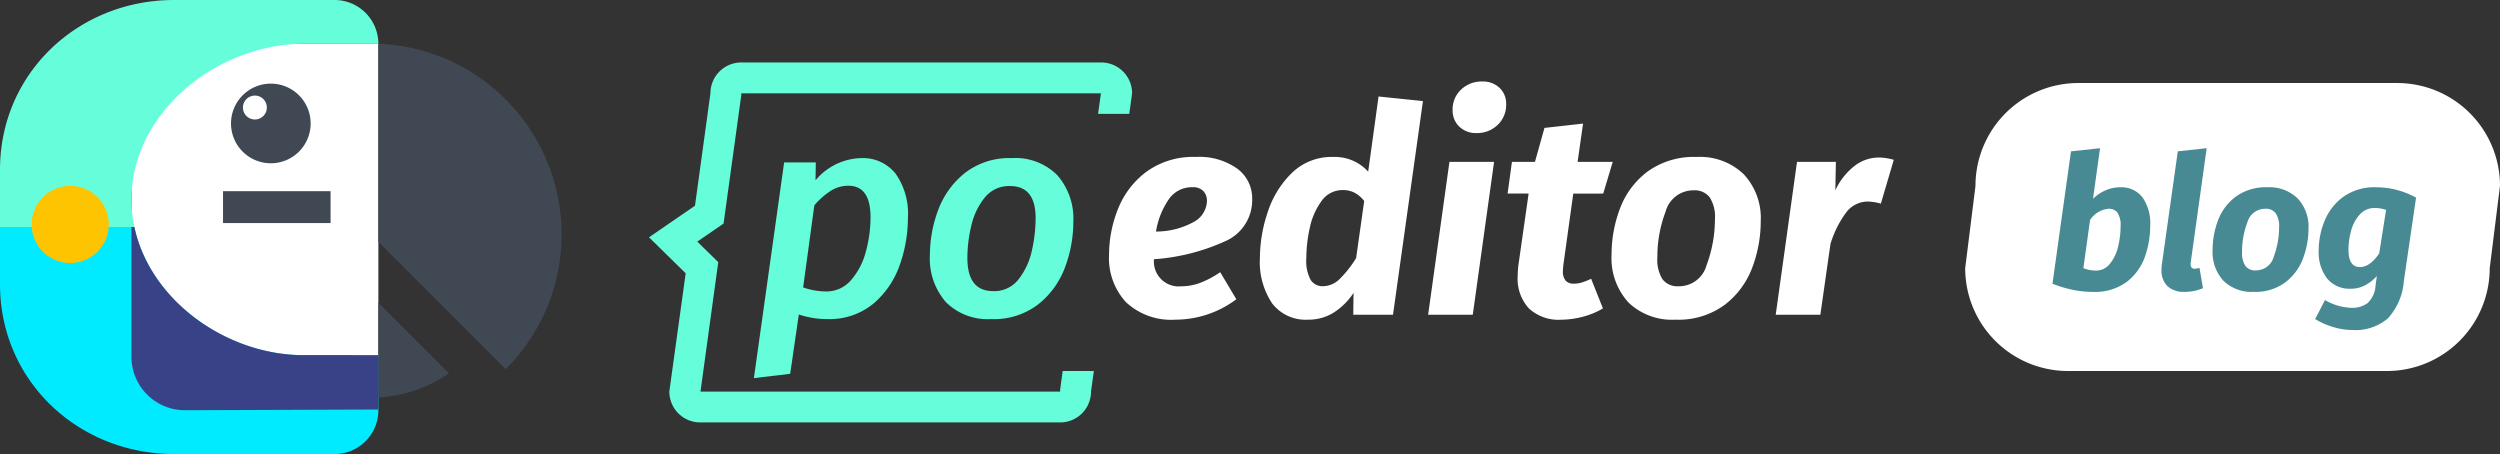
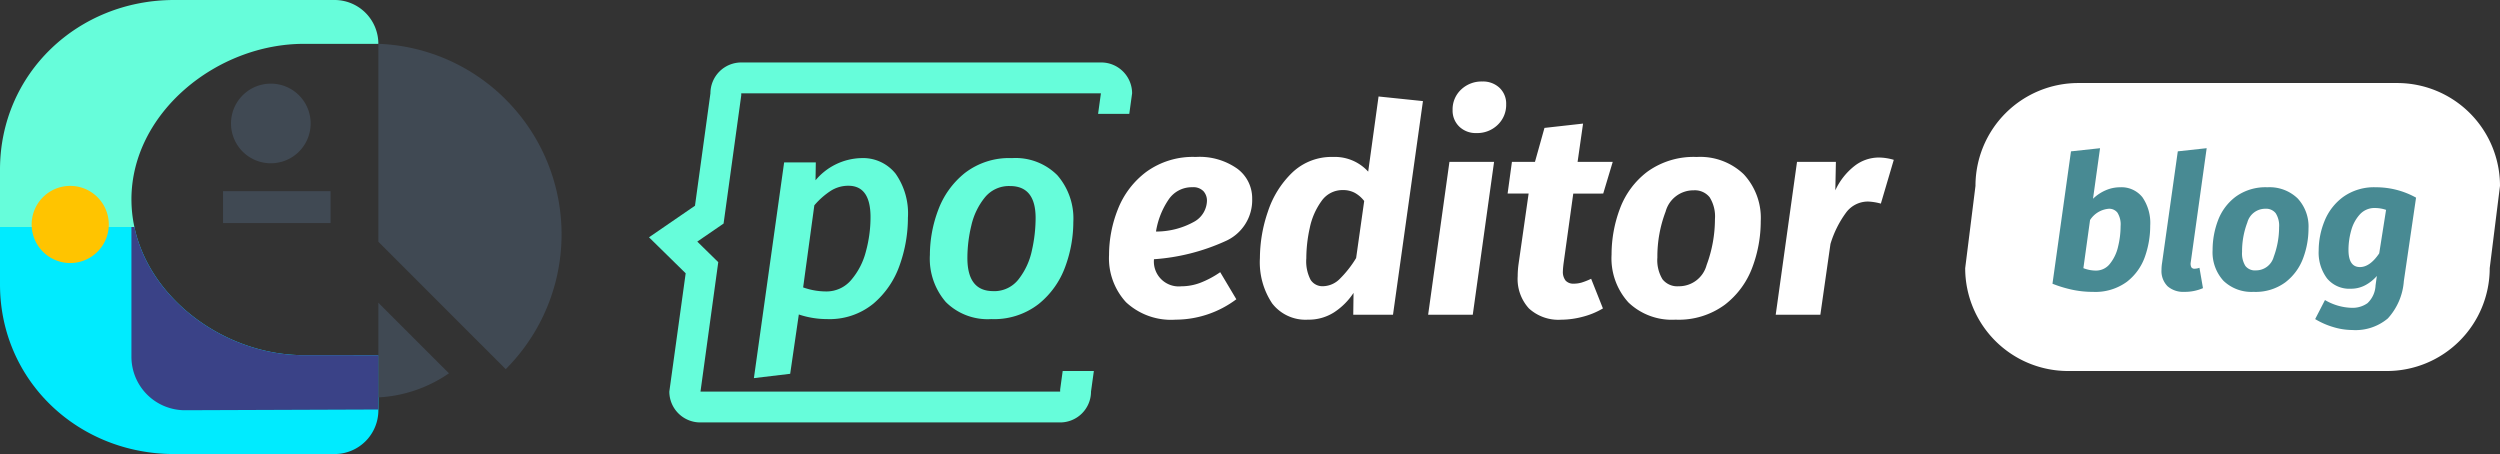
<svg xmlns="http://www.w3.org/2000/svg" width="243.077" height="44.146" viewBox="0 0 243.077 44.146">
  <rect x="0" y="0" width="243.077" height="44.146" fill="#333333" stroke="none" />
  <g id="Group_2627" data-name="Group 2627" transform="translate(-35.923 -32.927)">
    <g id="logo_-_on_dark" data-name="logo - on dark" transform="translate(35.923 4)">
      <g id="Group_723" data-name="Group 723" transform="translate(0 180.927)">
-         <rect id="rectangle" width="24.009" height="30.592" transform="translate(12.779 -147.74)" fill="#fff" />
        <path id="Path_530" data-name="Path 530" d="M13.068-76H0v5.574c0,9.362,7.582,16.5,16.934,16.5h15.6a4.259,4.259,0,0,0,4.256-4.262v-5.352H29.535c-7.52,0-14.945-5.322-16.468-12.459" transform="translate(0 -53.927)" fill="#00ebff" />
        <path id="Path_531" data-name="Path 531" d="M12.779-132.6c0-8.446,8.32-15.136,16.756-15.136h7.253A4.259,4.259,0,0,0,32.532-152h-15.6C7.582-152,0-144.864,0-135.5v5.574H13.068a12.817,12.817,0,0,1-.288-2.677" fill="#66fdda" />
        <path id="Path_532" data-name="Path 532" d="M81.206-124a3.872,3.872,0,0,0-3.872,3.872,3.873,3.873,0,0,0,3.872,3.872,3.873,3.873,0,0,0,3.872-3.872A3.872,3.872,0,0,0,81.206-124" transform="translate(-54.873 -19.868)" fill="#404953" />
-         <path id="Path_533" data-name="Path 533" d="M82.495-120a1.163,1.163,0,0,0-1.162,1.161,1.164,1.164,0,0,0,1.162,1.163,1.164,1.164,0,0,0,1.162-1.163A1.163,1.163,0,0,0,82.495-120" transform="translate(-57.711 -22.706)" fill="#fff" />
        <path id="Path_534" data-name="Path 534" d="M74.666-84.9H85.122V-88H74.666Z" transform="translate(-52.981 -45.412)" fill="#404953" />
        <path id="Path_535" data-name="Path 535" d="M14.42-89.333a3.752,3.752,0,0,0-3.75,3.751,3.75,3.75,0,0,0,3.75,3.75,3.751,3.751,0,0,0,3.75-3.75,3.752,3.752,0,0,0-3.75-3.751" transform="translate(-7.592 -44.593)" fill="#ffc400" />
        <path id="Path_536" data-name="Path 536" d="M139.05-131.92a18.472,18.472,0,0,0-12.383-5.413v19.246L139.05-105.7a18.537,18.537,0,0,0,0-26.217m-12.383,19.758v9.206a13.3,13.3,0,0,0,6.863-2.343Z" transform="translate(-89.878 -10.407)" fill="#404953" />
        <path id="Path_537" data-name="Path 537" d="M44.288-76H44v12.614a5.2,5.2,0,0,0,5.219,5.2l18.79-.07v-5.284H60.756c-7.52,0-14.945-5.322-16.468-12.459" transform="translate(-31.221 -53.927)" fill="#3a4287" />
      </g>
      <g id="Group_794" data-name="Group 794" transform="translate(-35.922 -4)">
        <path id="Subtraction_10" data-name="Subtraction 10" d="M21039.98,35h-35a3.005,3.005,0,0,1-3-3l1.59-11.5-3.566-3.5,4.471-3.07L21005.977,3a3,3,0,0,1,3-3h35a3.005,3.005,0,0,1,3,3l-.275,2h-3.033l.275-2h-34.971v.206l-1.717,12.458-2.557,1.754,2.039,2L21005.01,32h34.971V31.8l.246-1.8h3.031l-.277,2A3,3,0,0,1,21039.98,35Z" transform="translate(-20900.979 39)" fill="#66fdda" />
        <path id="Path_7345" data-name="Path 7345" d="M3.164-14.812h3.08l-.028,1.736a5.985,5.985,0,0,1,4.424-2.156A4.053,4.053,0,0,1,14-13.72a6.726,6.726,0,0,1,1.2,4.284,13.706,13.706,0,0,1-.8,4.606,8.584,8.584,0,0,1-2.562,3.752A6.722,6.722,0,0,1,7.336.42,8.623,8.623,0,0,1,4.592-.028L3.752,5.74.224,6.16ZM7.224-2.268a3.136,3.136,0,0,0,2.464-1.12A6.865,6.865,0,0,0,11.116-6.16a12.678,12.678,0,0,0,.448-3.332q0-3.052-2.156-3.052a3.166,3.166,0,0,0-1.722.5A7.381,7.381,0,0,0,6.1-10.64L5.012-2.66A6.666,6.666,0,0,0,7.224-2.268ZM23.3.42a5.761,5.761,0,0,1-4.41-1.652,6.438,6.438,0,0,1-1.554-4.592,12.422,12.422,0,0,1,.8-4.34,8.277,8.277,0,0,1,2.59-3.612,7.048,7.048,0,0,1,4.592-1.456,5.735,5.735,0,0,1,4.41,1.666,6.407,6.407,0,0,1,1.554,4.55,12.62,12.62,0,0,1-.784,4.34A8.267,8.267,0,0,1,27.916-1.05,7.047,7.047,0,0,1,23.3.42Zm.2-2.716a2.988,2.988,0,0,0,2.464-1.162,6.79,6.79,0,0,0,1.288-2.786,14.446,14.446,0,0,0,.364-3.164q0-3.108-2.492-3.108a3.017,3.017,0,0,0-2.464,1.134,6.693,6.693,0,0,0-1.3,2.73,13.465,13.465,0,0,0-.378,3.108Q20.972-2.3,23.492-2.3Z" transform="translate(109 63.532)" fill="#66fdda" />
        <path id="Path_7344" data-name="Path 7344" d="M14.672-11.284A4.351,4.351,0,0,1,12.026-7.14,20.055,20.055,0,0,1,5.124-5.4a2.418,2.418,0,0,0,2.66,2.632,5.26,5.26,0,0,0,1.834-.336,9.267,9.267,0,0,0,1.946-1.036l1.568,2.632A9.876,9.876,0,0,1,7.224.476,6.428,6.428,0,0,1,2.408-1.218,6.314,6.314,0,0,1,.756-5.824a12.058,12.058,0,0,1,.854-4.424,8.328,8.328,0,0,1,2.758-3.64,7.7,7.7,0,0,1,4.816-1.456A6.345,6.345,0,0,1,13.23-14.2,3.567,3.567,0,0,1,14.672-11.284ZM5.32-8.092A7.589,7.589,0,0,0,9.1-9.086a2.4,2.4,0,0,0,1.176-2,1.375,1.375,0,0,0-.336-.924A1.366,1.366,0,0,0,8.848-12.4a2.707,2.707,0,0,0-2.324,1.232A7.662,7.662,0,0,0,5.32-8.092ZM31.276-20.776,28.364,0H24.5l.028-2.128a6.511,6.511,0,0,1-1.89,1.89A4.569,4.569,0,0,1,20.1.476a4.091,4.091,0,0,1-3.486-1.582,7.2,7.2,0,0,1-1.19-4.41,14,14,0,0,1,.77-4.494,9.264,9.264,0,0,1,2.366-3.808,5.528,5.528,0,0,1,3.976-1.526,4.377,4.377,0,0,1,3.416,1.428l1.008-7.308Zm-7.784,8.652a2.479,2.479,0,0,0-2.086,1.078,6.76,6.76,0,0,0-1.134,2.6,13.726,13.726,0,0,0-.336,2.954,3.89,3.89,0,0,0,.42,2.1,1.37,1.37,0,0,0,1.2.616A2.36,2.36,0,0,0,23.2-3.5,10.454,10.454,0,0,0,24.78-5.516l.784-5.544a2.935,2.935,0,0,0-.924-.8A2.422,2.422,0,0,0,23.492-12.124Zm14.7-2.744L36.12,0H31.78l2.072-14.868Zm-1.708-2.8a2.3,2.3,0,0,1-1.68-.63,2.155,2.155,0,0,1-.644-1.61,2.623,2.623,0,0,1,.826-1.988,2.873,2.873,0,0,1,2.058-.784,2.33,2.33,0,0,1,1.68.616,2.109,2.109,0,0,1,.644,1.6,2.668,2.668,0,0,1-.826,2A2.845,2.845,0,0,1,36.484-17.668ZM44.94-4.928q-.056.5-.056.672a1.373,1.373,0,0,0,.266.938,1.022,1.022,0,0,0,.8.294,2.7,2.7,0,0,0,.77-.112,6.542,6.542,0,0,0,.91-.364L48.776-.616A7.536,7.536,0,0,1,46.788.2a8.35,8.35,0,0,1-2.072.28A4.244,4.244,0,0,1,41.58-.616a4.244,4.244,0,0,1-1.092-3.136,8.714,8.714,0,0,1,.084-1.176l.98-6.86H39.508l.42-3.08h2.24l.924-3.3,3.752-.42-.532,3.724h3.416l-.924,3.08H45.892ZM55.832.476A6.1,6.1,0,0,1,51.254-1.2a6.375,6.375,0,0,1-1.638-4.648,12.644,12.644,0,0,1,.812-4.466,7.978,7.978,0,0,1,2.674-3.6,7.669,7.669,0,0,1,4.8-1.428,6.109,6.109,0,0,1,4.564,1.68A6.227,6.227,0,0,1,64.12-9.1a12.758,12.758,0,0,1-.812,4.48A8.146,8.146,0,0,1,60.634-.98,7.567,7.567,0,0,1,55.832.476Zm.308-3.248A2.775,2.775,0,0,0,58.856-4.83,12.87,12.87,0,0,0,59.668-9.3a3.5,3.5,0,0,0-.518-2.128A1.84,1.84,0,0,0,57.6-12.1a2.8,2.8,0,0,0-2.73,2.072,12.281,12.281,0,0,0-.8,4.452,3.573,3.573,0,0,0,.5,2.128A1.832,1.832,0,0,0,56.14-2.772ZM75.572-15.288a5.207,5.207,0,0,1,1.484.224L75.8-10.808a5.429,5.429,0,0,0-1.232-.2A2.638,2.638,0,0,0,72.422-9.94,10.06,10.06,0,0,0,70.9-6.888L69.916,0h-4.34l2.072-14.868h3.78L71.372-12.1a6.394,6.394,0,0,1,1.862-2.366A3.845,3.845,0,0,1,75.572-15.288Z" transform="translate(143 63.532)" fill="#fff" />
      </g>
    </g>
    <g id="Group_2626" data-name="Group 2626">
      <path id="Path_7383" data-name="Path 7383" d="M11,0H42A10,10,0,0,1,52,10l-1,8A10,10,0,0,1,41,28H10A10,10,0,0,1,0,18l1-8A10,10,0,0,1,11,0Z" transform="translate(227 41)" fill="#fff" />
      <path id="Path_7384" data-name="Path 7384" d="M7.056-9.864a2.6,2.6,0,0,1,2.178.972A4.4,4.4,0,0,1,9.99-6.138a9.045,9.045,0,0,1-.513,3.024A5.3,5.3,0,0,1,7.722-.675,5.194,5.194,0,0,1,4.41.306a9.63,9.63,0,0,1-1.962-.2A12.1,12.1,0,0,1,.486-.486l1.8-12.87,2.826-.306L4.428-8.748a4.094,4.094,0,0,1,1.224-.819A3.492,3.492,0,0,1,7.056-9.864ZM5.976-7.776a2.393,2.393,0,0,0-1.836,1.1L3.492-2A3.361,3.361,0,0,0,4.7-1.764,1.712,1.712,0,0,0,6.075-2.43,4.1,4.1,0,0,0,6.867-4.1,8.39,8.39,0,0,0,7.11-6.084,2.134,2.134,0,0,0,6.8-7.4,1.009,1.009,0,0,0,5.976-7.776Zm7.956,5.2a.8.8,0,0,0,.054.486.351.351,0,0,0,.324.144,1.515,1.515,0,0,0,.468-.09l.342,1.98a4.384,4.384,0,0,1-1.8.36,2.314,2.314,0,0,1-1.647-.549,2.1,2.1,0,0,1-.585-1.611,4.162,4.162,0,0,1,.054-.648l1.53-10.854,2.808-.306Zm6.12,2.88a3.921,3.921,0,0,1-2.943-1.08,4.1,4.1,0,0,1-1.053-2.988,8.128,8.128,0,0,1,.522-2.871A5.129,5.129,0,0,1,18.3-8.946a4.93,4.93,0,0,1,3.087-.918,3.927,3.927,0,0,1,2.934,1.08A4,4,0,0,1,25.38-5.85a8.2,8.2,0,0,1-.522,2.88A5.237,5.237,0,0,1,23.139-.63,4.864,4.864,0,0,1,20.052.306Zm.2-2.088A1.784,1.784,0,0,0,22-3.105a8.273,8.273,0,0,0,.522-2.871,2.249,2.249,0,0,0-.333-1.368,1.183,1.183,0,0,0-1-.432,1.8,1.8,0,0,0-1.755,1.332,7.9,7.9,0,0,0-.513,2.862,2.3,2.3,0,0,0,.324,1.368A1.178,1.178,0,0,0,20.25-1.782ZM31.932-9.864a7.994,7.994,0,0,1,3.906,1.008L34.65-.738a6.021,6.021,0,0,1-1.557,3.627,4.875,4.875,0,0,1-3.465,1.125,6.435,6.435,0,0,1-1.845-.288,7.382,7.382,0,0,1-1.755-.774L26.982,1.1a5.382,5.382,0,0,0,2.592.756,2.5,2.5,0,0,0,1.539-.45A2.512,2.512,0,0,0,31.9-.324l.126-.918a3.922,3.922,0,0,1-1.143.909A2.936,2.936,0,0,1,29.5,0,2.806,2.806,0,0,1,27.18-1.008a4.186,4.186,0,0,1-.81-2.7,7.649,7.649,0,0,1,.567-2.871,5.4,5.4,0,0,1,1.818-2.349A5.158,5.158,0,0,1,31.932-9.864Zm-.09,2.016a1.91,1.91,0,0,0-1.476.63,3.784,3.784,0,0,0-.837,1.566,6.942,6.942,0,0,0-.261,1.872q0,1.674,1.116,1.674.972,0,1.872-1.332l.666-4.23A3.4,3.4,0,0,0,31.842-7.848Z" transform="translate(235 61)" fill="#488a93" />
    </g>
  </g>
</svg>